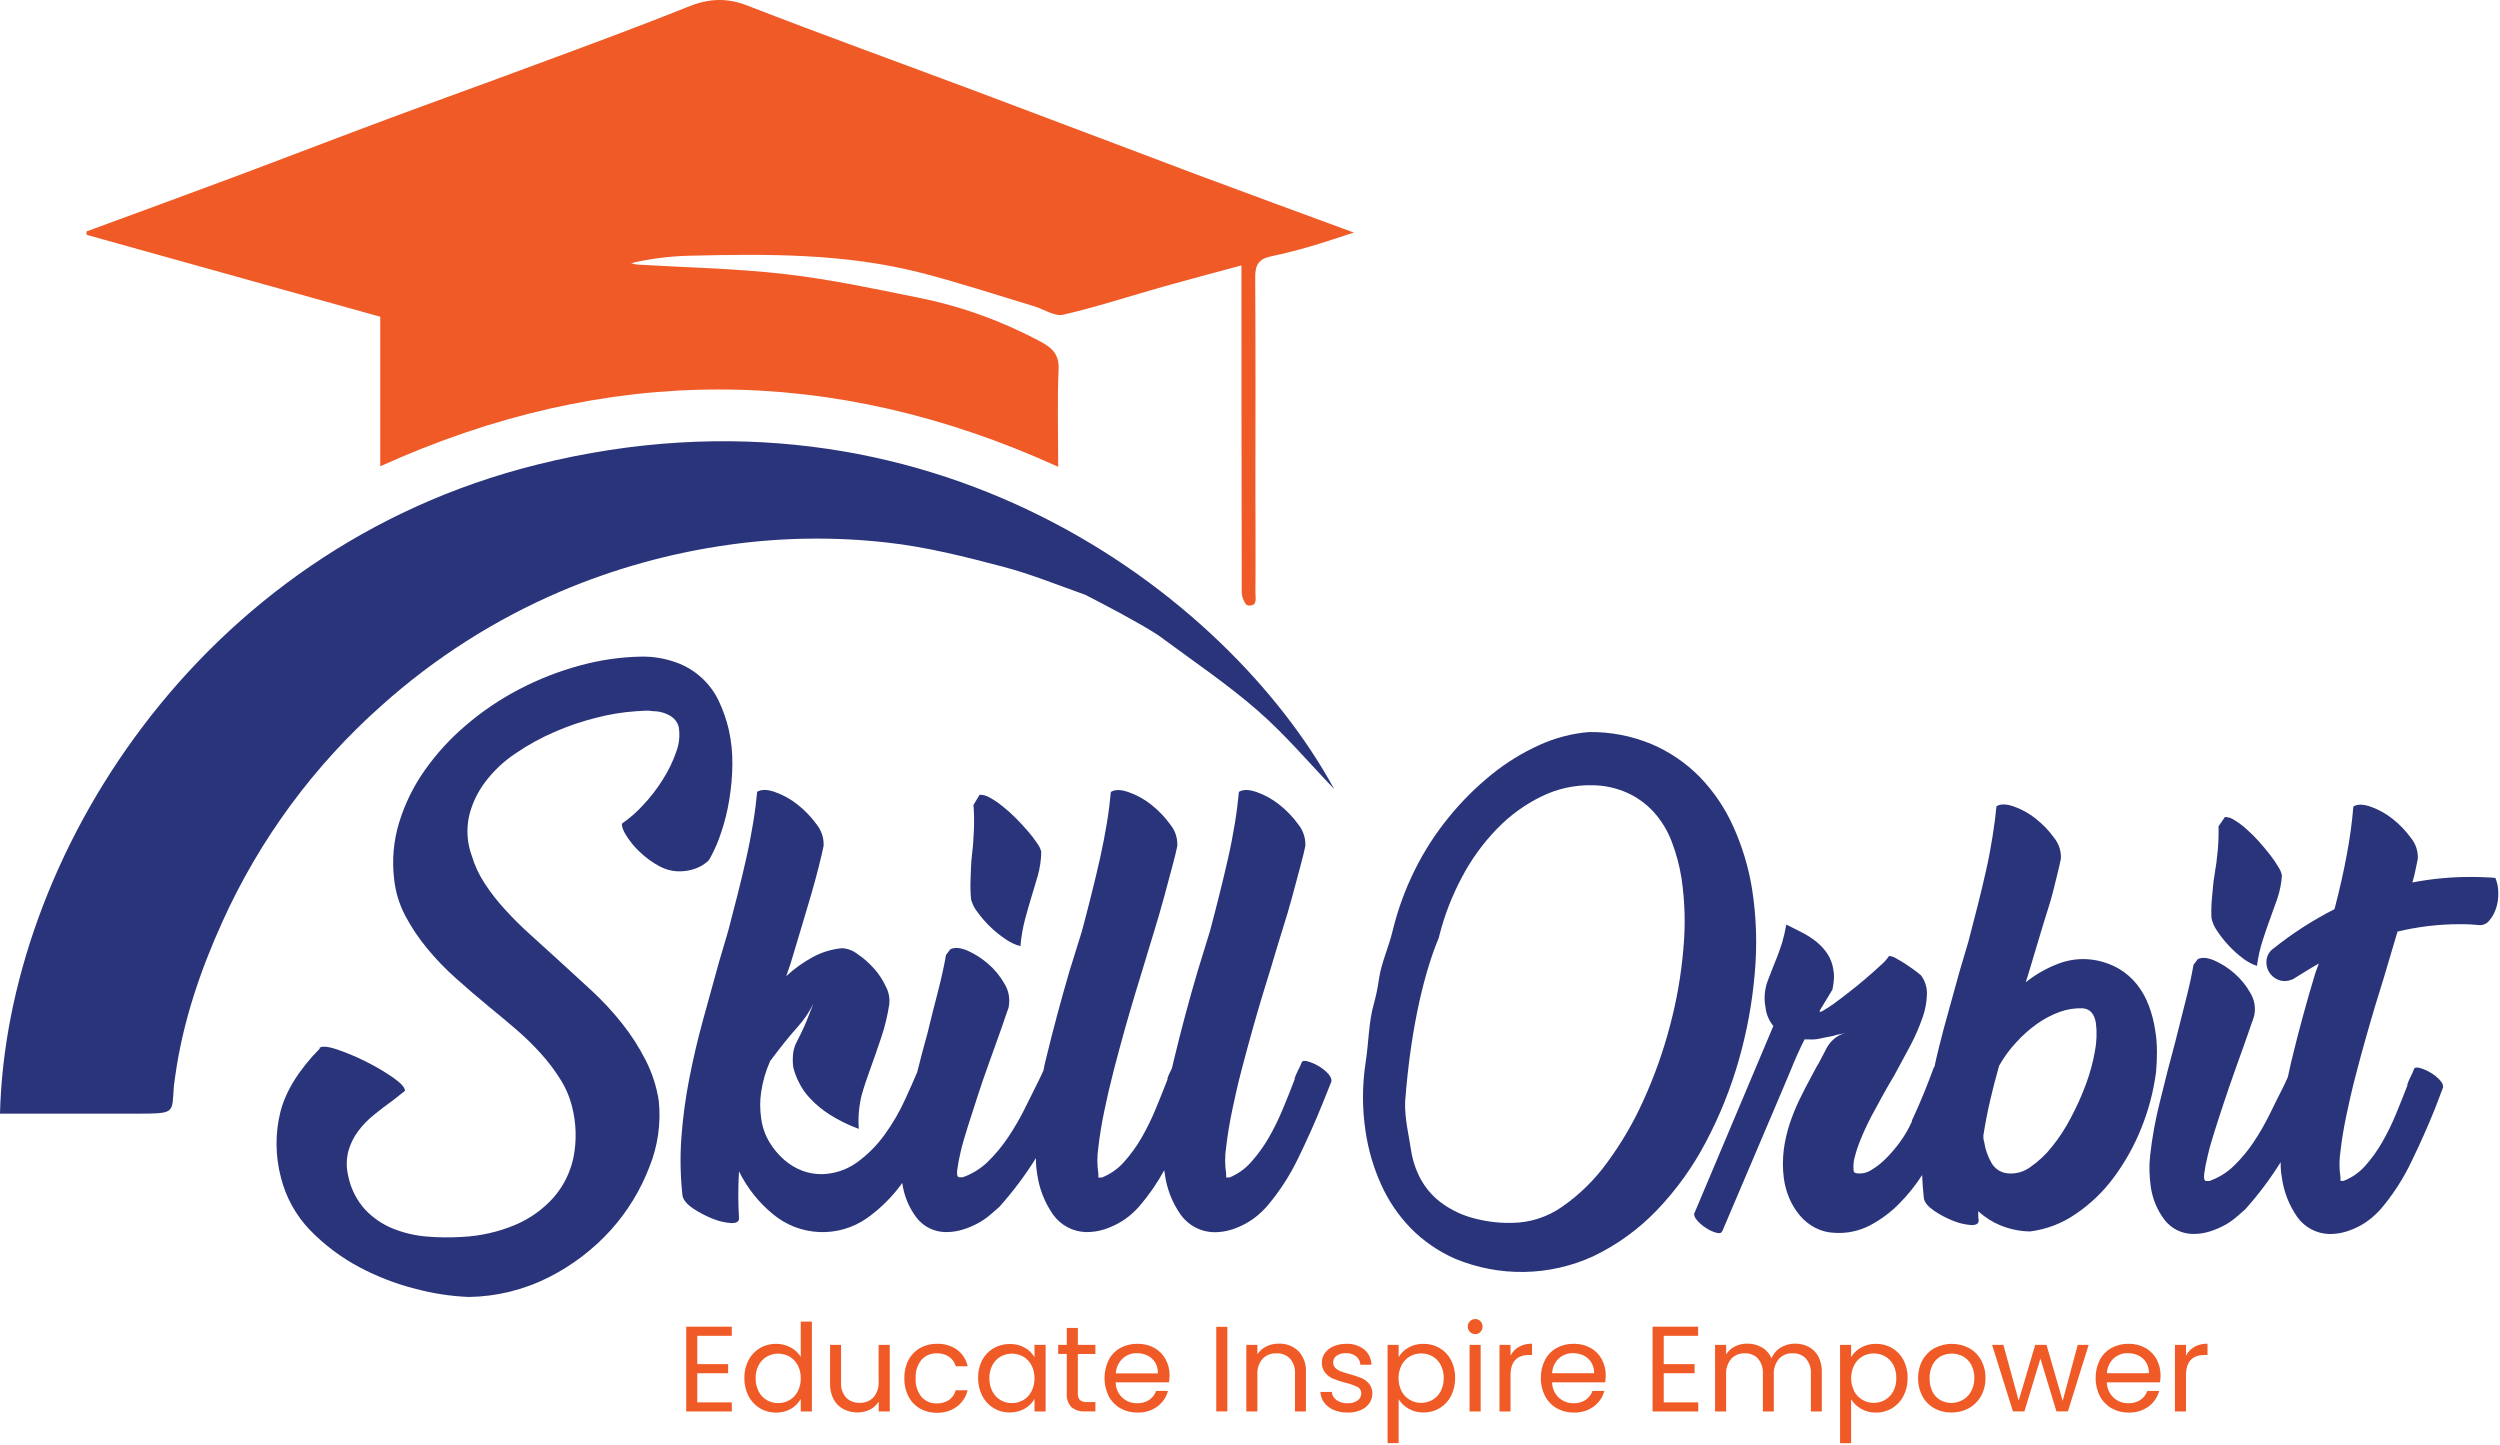
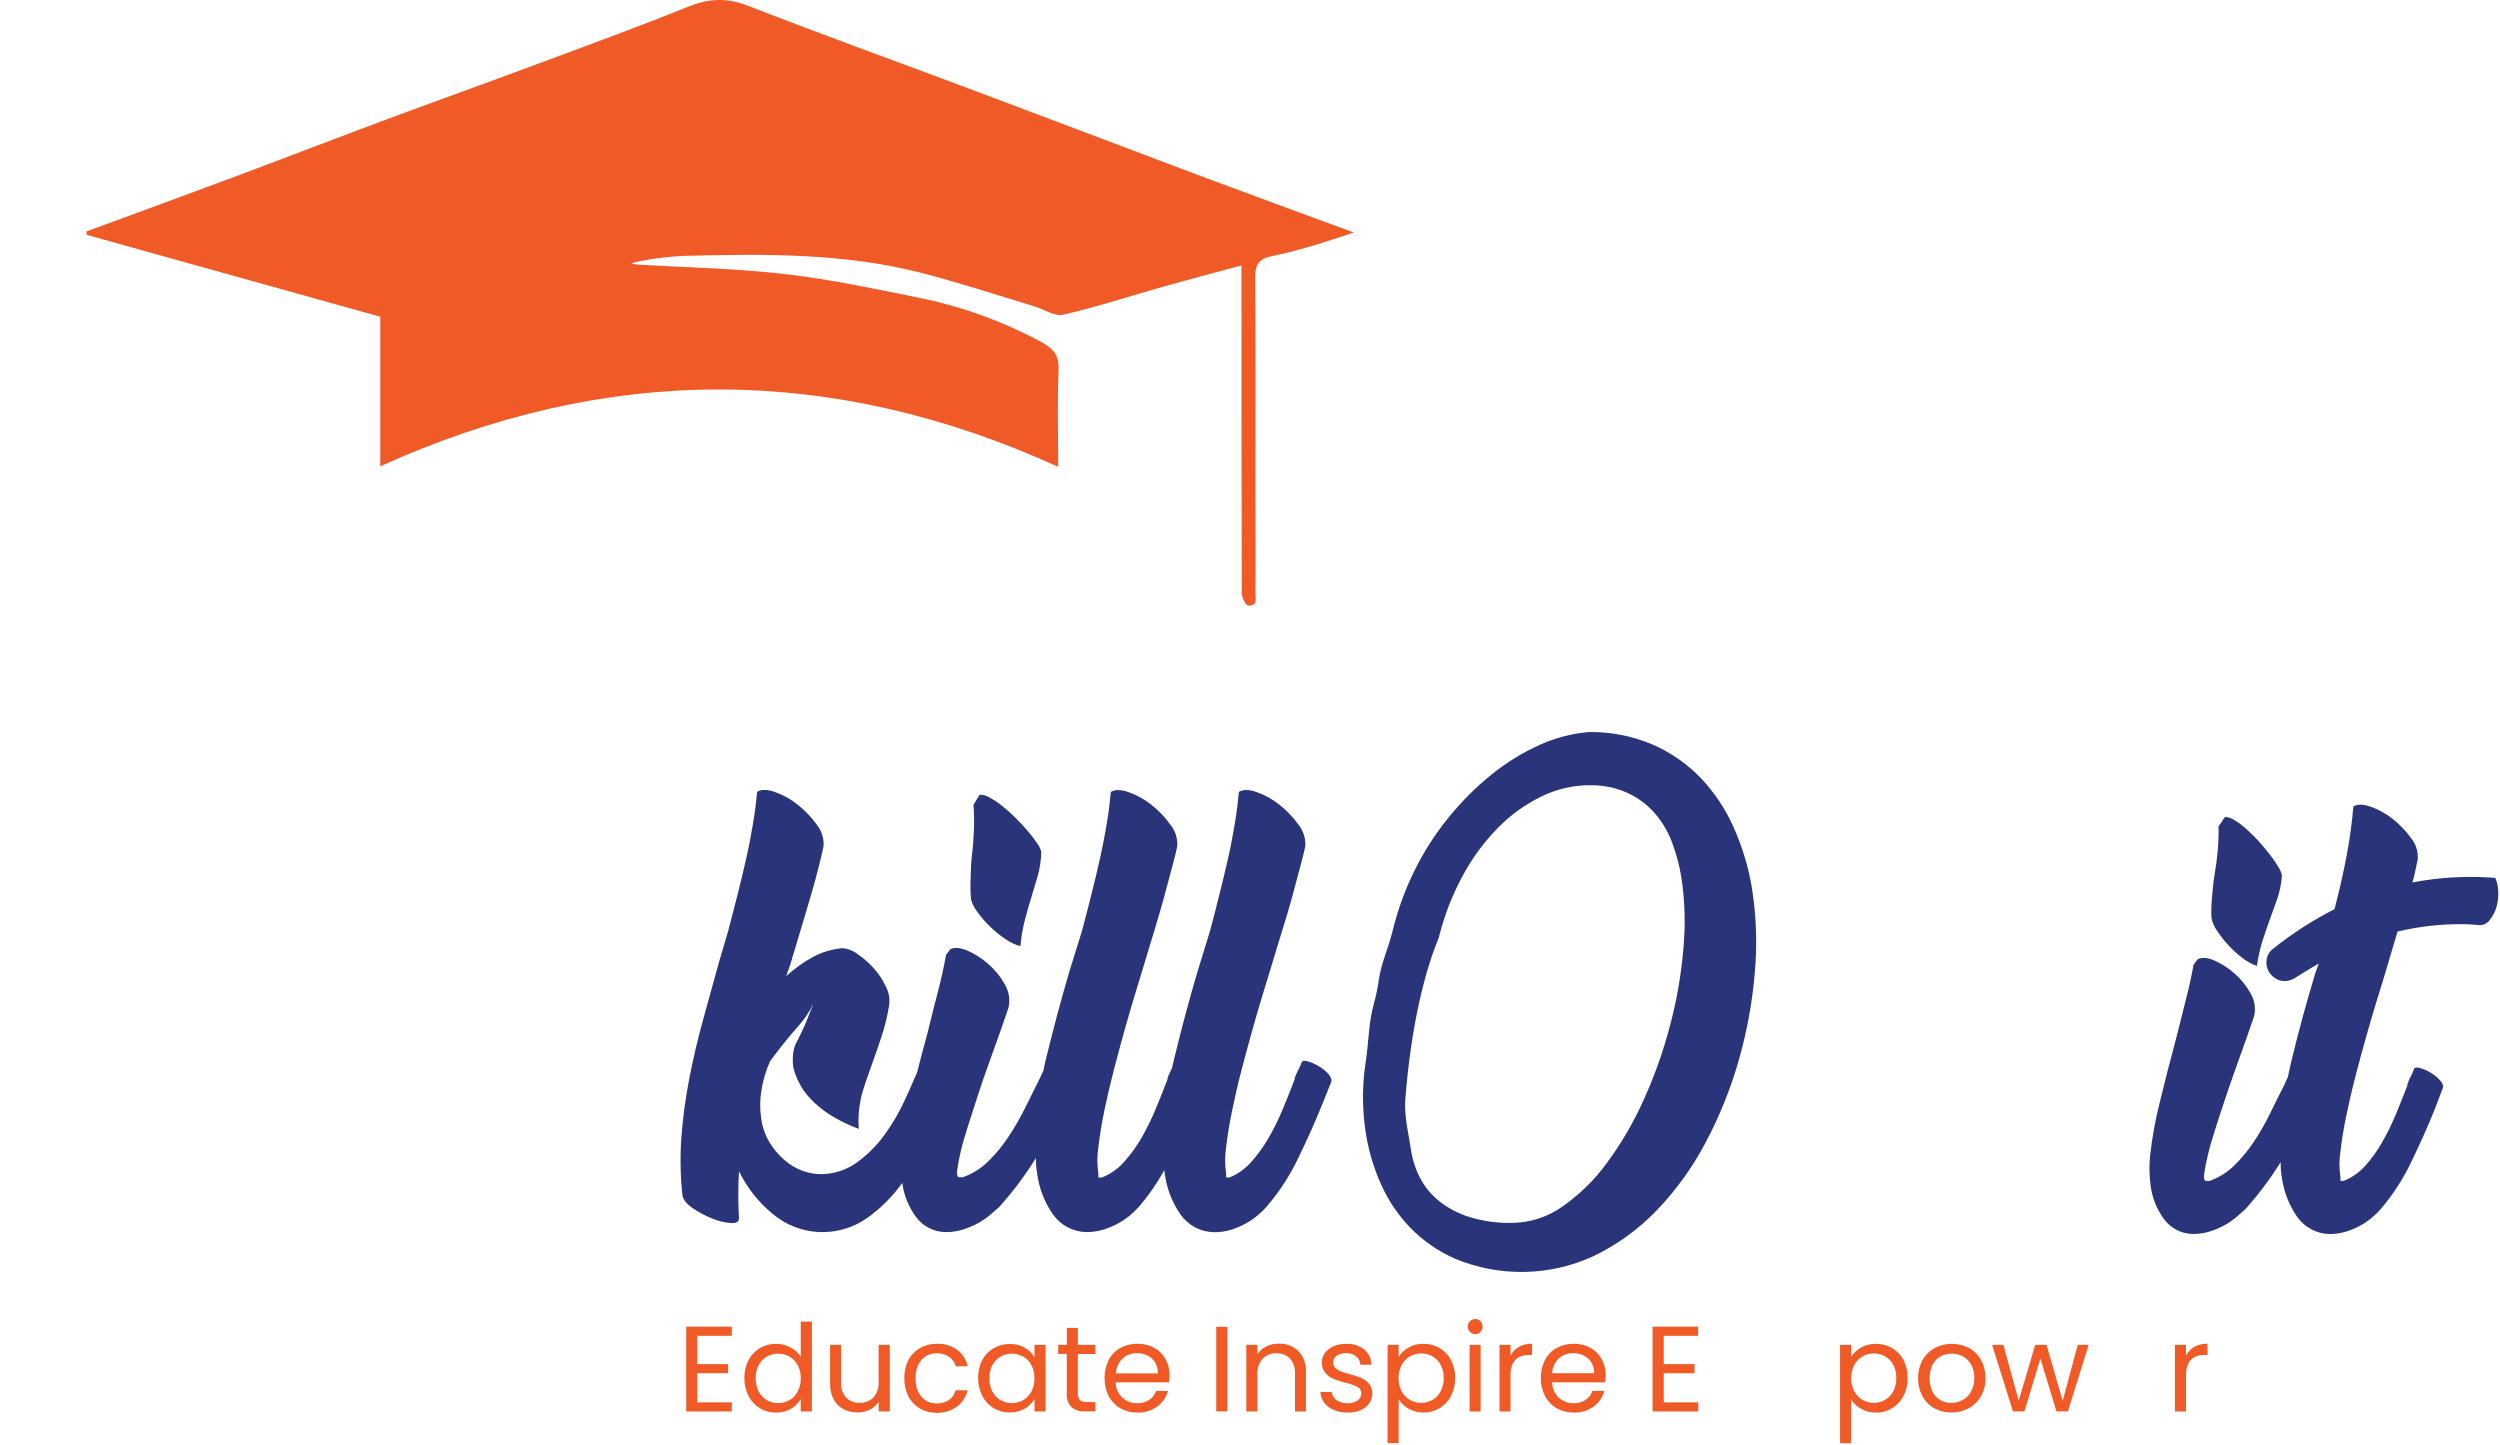
<svg xmlns="http://www.w3.org/2000/svg" width="739" height="427" viewBox="0 0 739 427" fill="none">
-   <path d="M215.43 215.697C214.747 212.781 213.759 209.945 212.48 207.237C209.996 201.966 205.533 197.887 200.06 195.887C196.81 194.689 193.373 194.079 189.91 194.087C183.629 194.179 177.385 195.073 171.33 196.747C165.146 198.432 159.161 200.779 153.48 203.747C147.867 206.663 142.606 210.213 137.8 214.327C133.155 218.252 129.032 222.755 125.53 227.727C122.209 232.445 119.658 237.66 117.97 243.177C116.326 248.595 115.829 254.296 116.51 259.917C116.924 263.738 118.064 267.444 119.87 270.837C121.702 274.266 123.88 277.5 126.37 280.487C128.965 283.625 131.8 286.558 134.85 289.257C137.963 292.043 141.173 294.8 144.48 297.527C147.22 299.777 149.93 302.017 152.6 304.317C155.165 306.524 157.59 308.888 159.86 311.397C161.988 313.744 163.906 316.273 165.59 318.957C167.177 321.45 168.355 324.181 169.08 327.047C170.366 332.017 170.509 337.213 169.5 342.247C168.564 346.63 166.519 350.7 163.56 354.067C160.445 357.529 156.603 360.261 152.31 362.067C147.303 364.171 141.965 365.379 136.54 365.637C133.058 365.851 129.566 365.811 126.09 365.517C122.674 365.238 119.32 364.446 116.14 363.167C113.035 361.913 110.238 360.002 107.94 357.567C105.416 354.774 103.689 351.355 102.94 347.667C102.359 345.275 102.359 342.779 102.94 340.387C103.522 338.221 104.51 336.185 105.85 334.387C107.233 332.539 108.85 330.879 110.66 329.447C112.49 327.967 114.36 326.537 116.25 325.187L119.71 322.447C119.71 321.447 118.56 320.207 116.17 318.507C113.547 316.706 110.797 315.098 107.94 313.697C105.127 312.279 102.212 311.072 99.22 310.087C96.52 309.227 94.84 309.177 94.27 309.927L94.73 309.747C88.443 316.12 84.5 322.413 82.9 328.627C81.32 334.989 81.362 341.645 83.02 347.987C84.475 353.892 87.47 359.307 91.7 363.677C95.927 368.021 100.802 371.684 106.15 374.537C111.439 377.354 117.05 379.52 122.86 380.987C128.012 382.365 133.301 383.17 138.63 383.387C146.854 383.251 154.941 381.251 162.28 377.537C169.196 374.033 175.41 369.287 180.61 363.537C185.508 358.075 189.362 351.76 191.98 344.907C194.464 338.74 195.411 332.061 194.74 325.447C194.092 321.204 192.761 317.094 190.8 313.277C188.86 309.473 186.542 305.875 183.88 302.537C181.112 299.043 178.076 295.77 174.8 292.747C171.467 289.667 168.133 286.61 164.8 283.577C162.13 281.127 159.48 278.717 156.8 276.317C154.195 273.986 151.712 271.523 149.36 268.937C147.123 266.521 145.093 263.922 143.29 261.167C141.631 258.653 140.348 255.911 139.48 253.027C138.085 249.249 137.8 245.151 138.66 241.217C139.545 237.519 141.201 234.05 143.52 231.037C145.991 227.781 148.993 224.965 152.4 222.707C156.003 220.243 159.834 218.13 163.84 216.397C167.836 214.65 171.97 213.239 176.2 212.177C180.044 211.166 183.975 210.52 187.94 210.247L190.5 210.087C191.372 210.028 192.249 210.075 193.11 210.227C195.003 210.234 196.854 210.779 198.45 211.797C199.503 212.511 200.271 213.573 200.62 214.797C201.046 217.283 200.801 219.837 199.91 222.197C198.915 225.098 197.571 227.868 195.91 230.447C194.218 233.174 192.251 235.72 190.04 238.047C188.194 240.074 186.124 241.885 183.87 243.447C183.72 244.207 184.12 245.387 185.13 246.997C186.248 248.777 187.592 250.404 189.13 251.837C190.844 253.488 192.775 254.898 194.87 256.027C196.984 257.193 199.392 257.718 201.8 257.537C203.169 257.449 204.518 257.156 205.8 256.667C207.148 256.147 208.384 255.373 209.44 254.387L209.86 253.737C211.225 251.268 212.347 248.672 213.21 245.987C214.271 242.846 215.064 239.621 215.58 236.347C216.157 232.876 216.462 229.365 216.49 225.847C216.529 222.434 216.174 219.028 215.43 215.697Z" fill="#29347B" />
  <path d="M393.53 319.777L391 326.077C388.86 331.41 386.453 336.813 383.78 342.287C381.311 347.464 378.174 352.295 374.45 356.657C373.67 357.533 372.832 358.355 371.94 359.117C370.848 360.048 369.67 360.871 368.42 361.577C367.042 362.353 365.587 362.986 364.08 363.467C362.397 363.992 360.643 364.255 358.88 364.247C356.941 364.215 355.036 363.728 353.32 362.825C351.604 361.921 350.124 360.627 349 359.047C346.487 355.46 344.878 351.319 344.31 346.977C344.24 346.637 344.19 346.287 344.15 345.927C342.053 349.752 339.563 353.348 336.72 356.657C335.943 357.535 335.104 358.357 334.21 359.117C333.12 360.034 331.945 360.844 330.7 361.537C329.317 362.311 327.86 362.944 326.35 363.427C324.667 363.952 322.913 364.215 321.15 364.207C319.211 364.175 317.306 363.688 315.59 362.785C313.874 361.881 312.394 360.587 311.27 359.007C308.769 355.414 307.161 351.276 306.58 346.937C306.386 345.853 306.269 344.757 306.23 343.657C306.23 343.197 306.23 342.737 306.23 342.317C303.041 347.432 299.417 352.263 295.4 356.757C294.66 357.427 293.77 358.187 292.73 359.077C291.631 360.017 290.438 360.841 289.17 361.537C287.754 362.308 286.267 362.941 284.73 363.427C283.113 363.94 281.427 364.203 279.73 364.207C278.026 364.223 276.341 363.843 274.809 363.097C273.276 362.351 271.938 361.258 270.9 359.907C268.645 356.915 267.201 353.391 266.71 349.677C263.839 353.692 260.321 357.203 256.3 360.067C252.173 362.959 247.208 364.41 242.173 364.195C237.138 363.98 232.315 362.11 228.45 358.877C224.252 355.43 220.842 351.123 218.45 346.247C218.17 350.872 218.17 355.511 218.45 360.137C218.45 361.137 217.65 361.627 215.99 361.537C214.115 361.381 212.276 360.932 210.54 360.207C208.546 359.409 206.643 358.404 204.86 357.207C203.07 355.987 202.06 354.767 201.76 353.547C201.118 347.823 201.001 342.052 201.41 336.307C201.837 330.462 202.615 324.648 203.74 318.897C204.86 313.11 206.217 307.317 207.81 301.517C209.403 295.717 210.99 289.97 212.57 284.277L215.23 275.277C216.17 271.737 217.09 268.107 218.04 264.397C218.99 260.687 219.83 257.087 220.63 253.547C221.43 250.007 222.08 246.547 222.63 243.227C223.18 239.907 223.55 236.857 223.82 234.057C225.04 233.297 226.82 233.317 229.09 234.127C231.503 234.982 233.757 236.232 235.76 237.827C237.887 239.51 239.774 241.474 241.37 243.667C242.823 245.463 243.566 247.729 243.46 250.037C243.18 251.437 242.7 253.457 242.06 256.037C241.42 258.617 240.61 261.577 239.67 264.817C238.73 268.057 237.73 271.397 236.67 274.907C235.61 278.417 234.6 281.767 233.67 284.907L232.41 288.557C234.762 286.369 237.379 284.484 240.2 282.947C242.906 281.466 245.888 280.561 248.96 280.287C250.617 280.405 252.201 281.014 253.51 282.037C255.299 283.251 256.929 284.686 258.36 286.307C259.822 287.937 261.026 289.782 261.93 291.777C262.757 293.377 263.078 295.19 262.85 296.977C262.351 300.234 261.575 303.442 260.53 306.567C259.44 309.807 258.41 312.817 257.38 315.627C256.35 318.437 255.47 321.027 254.71 323.697C253.897 326.964 253.61 330.339 253.86 333.697C250.817 332.588 247.904 331.153 245.17 329.417C243.061 328.07 241.129 326.464 239.42 324.637C238.079 323.233 236.969 321.627 236.13 319.877C235.419 318.499 234.872 317.042 234.5 315.537C234.319 314.234 234.296 312.915 234.43 311.607C234.522 310.694 234.73 309.797 235.05 308.937C236.45 306.227 237.58 303.857 238.43 301.787C239.28 299.717 239.93 298.037 240.43 296.727C239.201 299.195 237.644 301.486 235.8 303.537C234.3 305.217 232.88 306.887 231.59 308.537C230.3 310.187 228.97 311.867 227.66 313.637C226.353 316.566 225.454 319.662 224.99 322.837C224.619 325.366 224.619 327.937 224.99 330.467C225.3 333.002 226.138 335.445 227.45 337.637C228.626 339.582 230.093 341.336 231.8 342.837C233.395 344.235 235.227 345.336 237.21 346.087C238.984 346.742 240.859 347.08 242.75 347.087C246.516 347.04 250.179 345.847 253.25 343.667C256.407 341.385 259.178 338.613 261.46 335.457C263.871 332.144 265.936 328.592 267.62 324.857C268.91 322.047 270.08 319.387 271.16 316.857C271.16 316.857 271.16 316.807 271.16 316.787C272.1 313.017 273.09 309.217 274.16 305.447C275.16 301.247 276.21 297.147 277.24 293.177C278.27 289.207 279.06 285.587 279.64 282.297L280.9 280.617C282.12 279.977 283.77 280.087 285.9 280.967C288.147 281.956 290.231 283.281 292.08 284.897C294.053 286.593 295.712 288.624 296.98 290.897C298.185 292.897 298.609 295.273 298.17 297.567C298.26 297.387 298.22 297.567 298.04 298.117C297.86 298.667 297.6 299.427 297.25 300.377L296.15 303.587C295.71 304.807 295.32 305.937 294.95 306.967C294.1 309.407 293.14 312.077 292.08 314.967C291.02 317.857 289.97 320.967 289 323.967C288.03 326.967 287.05 329.967 286.13 332.867C285.21 335.767 284.45 338.337 283.94 340.587C283.508 342.37 283.174 344.176 282.94 345.997C282.8 347.347 283.01 347.997 283.59 347.997H284.59C287.35 347.031 289.867 345.478 291.97 343.447C294.218 341.257 296.229 338.837 297.97 336.227C299.825 333.467 301.495 330.587 302.97 327.607C304.47 324.547 305.97 321.607 307.34 318.817L308.42 316.497C308.63 315.377 308.88 314.247 309.16 313.147C311.3 304.313 313.633 295.597 316.16 286.997L319.8 275.317C320.74 271.777 321.69 268.147 322.61 264.437C323.53 260.727 324.42 257.127 325.2 253.587C325.98 250.047 326.65 246.587 327.2 243.267C327.75 239.947 328.1 236.897 328.37 234.097C329.59 233.337 331.37 233.357 333.64 234.167C336.055 235.017 338.31 236.268 340.31 237.867C342.441 239.544 344.329 241.51 345.92 243.707C347.385 245.496 348.131 247.767 348.01 250.077C347.73 251.477 347.25 253.497 346.54 256.077C345.83 258.657 345.04 261.637 344.17 264.927C343.3 268.217 342.28 271.577 341.23 275.087C340.18 278.597 339.13 281.897 338.23 284.977L337.68 286.797C337.13 288.587 336.37 290.997 335.45 294.107C334.53 297.217 333.5 300.607 332.45 304.407C331.4 308.207 330.32 312.147 329.24 316.317C328.16 320.487 327.24 324.497 326.43 328.387C325.62 332.277 325.05 335.837 324.68 339.117C324.284 341.715 324.284 344.358 324.68 346.957V348.087H325.68C328.183 347.103 330.42 345.544 332.21 343.537C334.185 341.339 335.928 338.943 337.41 336.387C338.995 333.628 340.398 330.768 341.61 327.827C342.877 324.78 344.067 321.807 345.18 318.907H345.04C345.328 318.06 345.682 317.237 346.1 316.447C346.21 316.217 346.35 315.967 346.44 315.737C346.62 314.907 346.81 314.057 347.02 313.237C349.147 304.403 351.48 295.687 354.02 287.087L357.65 275.297C358.59 271.757 359.54 268.127 360.46 264.417C361.38 260.707 362.25 257.107 363.05 253.567C363.85 250.027 364.5 246.567 365.05 243.247C365.6 239.927 365.95 236.877 366.22 234.077C367.44 233.317 369.22 233.337 371.49 234.147C373.904 235 376.158 236.251 378.16 237.847C380.289 239.527 382.177 241.492 383.77 243.687C385.223 245.483 385.966 247.749 385.86 250.057C385.58 251.457 385.1 253.477 384.39 256.057C383.68 258.637 382.89 261.617 382.02 264.907C381.15 268.197 380.13 271.557 379.02 275.067C377.91 278.577 376.95 281.877 376.02 284.957L375.47 286.777C374.92 288.567 374.16 290.977 373.22 294.087C372.28 297.197 371.28 300.587 370.22 304.387C369.16 308.187 368.09 312.127 367 316.297C365.91 320.467 365 324.477 364.2 328.367C363.4 332.257 362.82 335.817 362.45 339.097C362.054 341.695 362.054 344.338 362.45 346.937V348.067H363.45C365.886 347.064 368.059 345.514 369.8 343.537C371.775 341.341 373.514 338.945 374.99 336.387C376.578 333.628 377.984 330.768 379.2 327.827C380.47 324.827 381.64 321.827 382.76 318.907H382.63C382.919 318.062 383.27 317.239 383.68 316.447C384.075 315.7 384.429 314.932 384.74 314.147C384.93 313.577 385.52 313.437 386.56 313.737C387.69 314.059 388.773 314.53 389.78 315.137C390.851 315.749 391.819 316.525 392.65 317.437C393.42 318.357 393.71 319.117 393.53 319.777Z" fill="#29347B" />
  <path d="M306.61 249.317C305.801 248.087 304.909 246.914 303.94 245.807C302.86 244.537 301.64 243.227 300.31 241.877C299.029 240.581 297.67 239.365 296.24 238.237C295.062 237.273 293.792 236.425 292.45 235.707C291.581 235.184 290.584 234.914 289.57 234.927L287.76 237.927C287.945 240.359 287.988 242.8 287.89 245.237C287.8 247.737 287.62 250.237 287.32 252.657C287.02 255.077 287 257.417 286.91 259.657C286.809 261.714 286.852 263.776 287.04 265.827C287.402 267.211 288.053 268.503 288.95 269.617C290.073 271.177 291.335 272.633 292.72 273.967C294.143 275.345 295.69 276.59 297.34 277.687C298.646 278.598 300.101 279.275 301.64 279.687C301.857 277.039 302.305 274.416 302.98 271.847C303.57 269.597 304.19 267.417 304.86 265.247C305.53 263.077 306.15 260.997 306.75 258.927C307.407 256.599 307.76 254.195 307.8 251.777C307.566 250.888 307.162 250.052 306.61 249.317Z" fill="#29347B" />
  <path d="M517.9 262.707C516.871 256.381 515.015 250.218 512.38 244.377C509.951 238.933 506.59 233.955 502.45 229.667C498.361 225.512 493.496 222.203 488.13 219.927C482.287 217.51 476.013 216.309 469.69 216.397C464.648 216.815 459.715 218.101 455.11 220.197C450.064 222.471 445.329 225.382 441.02 228.857C436.372 232.603 432.129 236.826 428.36 241.457C424.385 246.299 420.976 251.58 418.2 257.197C415.352 262.933 413.155 268.971 411.65 275.197C410.44 280.197 408.4 284.397 407.65 289.197C407.312 291.728 406.8 294.234 406.12 296.697C404.58 301.987 404.59 308.187 403.7 313.917C402.63 320.799 402.63 327.805 403.7 334.687C404.5 339.981 406.017 345.142 408.21 350.027C410.336 354.812 413.284 359.188 416.92 362.957C420.698 366.822 425.187 369.922 430.14 372.087C436.612 374.776 443.569 376.103 450.577 375.985C457.585 375.866 464.493 374.304 470.87 371.397C477.958 368.019 484.373 363.381 489.8 357.707C495.552 351.698 500.426 344.908 504.28 337.537C508.365 329.817 511.626 321.689 514.01 313.287C516.413 304.877 517.99 296.253 518.72 287.537C519.461 279.257 519.185 270.919 517.9 262.707ZM497.6 280.537C496.951 288.191 495.63 295.774 493.65 303.197C491.69 310.689 489.097 318.002 485.9 325.057C482.969 331.628 479.338 337.864 475.07 343.657C471.426 348.703 466.957 353.098 461.85 356.657C457.485 359.749 452.279 361.434 446.93 361.487C442.713 361.574 438.509 361 434.47 359.787C431.275 358.806 428.281 357.262 425.63 355.227C423.267 353.377 421.313 351.058 419.89 348.417C418.489 345.774 417.546 342.914 417.1 339.957C416.45 335.447 415.23 330.957 415.35 325.757C417.08 302.557 421.47 286.327 425.29 277.257L425.54 276.257C427.074 270.31 429.317 264.569 432.22 259.157C434.963 253.974 438.428 249.206 442.51 244.997C446.281 241.075 450.712 237.846 455.6 235.457C460.277 233.156 465.438 232.01 470.65 232.117C474.235 232.134 477.778 232.901 481.05 234.367C484.022 235.725 486.689 237.671 488.89 240.087C491.152 242.623 492.931 245.551 494.14 248.727C495.493 252.247 496.472 255.901 497.06 259.627C498.078 266.55 498.259 273.57 497.6 280.537Z" fill="#29347B" />
-   <path d="M637.09 304.647C636.73 302.161 636.107 299.72 635.23 297.367C634.397 295.081 633.209 292.942 631.71 291.027C630.185 289.108 628.312 287.493 626.19 286.267C623.787 284.921 621.15 284.042 618.42 283.677C615.013 283.233 611.55 283.656 608.35 284.907C604.907 286.218 601.688 288.056 598.81 290.357L599.62 287.767C600.53 284.687 601.52 281.427 602.54 278.027C603.56 274.627 604.54 271.357 605.54 268.227C606.54 265.097 607.22 262.227 607.84 259.697C608.46 257.167 608.94 255.207 609.2 253.847C609.315 251.608 608.603 249.405 607.2 247.657C605.655 245.523 603.821 243.615 601.75 241.987C599.808 240.438 597.622 239.224 595.28 238.397C593.04 237.617 591.35 237.587 590.16 238.327C589.9 241.047 589.52 244.017 589 247.237C588.48 250.457 587.89 253.797 587.1 257.237C586.31 260.677 585.5 264.237 584.58 267.777C583.66 271.317 582.77 274.897 581.86 278.337L579.27 287.067C577.73 292.607 576.187 298.19 574.64 303.817C573.64 307.657 572.64 311.467 571.83 315.317C571.753 315.366 571.691 315.435 571.65 315.517C570.92 317.517 569.98 319.937 568.86 322.747C567.74 325.557 566.47 328.417 565.11 331.327H565.24C564.266 333.541 563.056 335.643 561.63 337.597C560.337 339.376 558.902 341.048 557.34 342.597C556.072 343.858 554.655 344.96 553.12 345.877C552.068 346.568 550.828 346.917 549.57 346.877C548.5 346.877 547.94 346.617 547.94 346.077C547.779 344.705 547.892 343.315 548.27 341.987C548.709 340.284 549.264 338.614 549.93 336.987C550.6 335.307 551.35 333.657 552.16 331.987C552.97 330.317 553.74 328.877 554.48 327.607C555.4 325.887 556.29 324.217 557.21 322.607C558.13 320.997 559.06 319.317 560.06 317.687C561.693 314.693 563.267 311.77 564.78 308.917C566.156 306.306 567.333 303.595 568.3 300.807C569.113 298.56 569.552 296.195 569.6 293.807C569.646 291.82 569.023 289.876 567.83 288.287C567.66 288.117 567.16 287.737 566.41 287.157C565.66 286.577 564.73 285.927 563.68 285.227C562.63 284.527 561.68 283.937 560.68 283.397C560.003 282.946 559.228 282.664 558.42 282.577C557.732 283.592 556.908 284.507 555.97 285.297C554.69 286.487 553.27 287.757 551.68 289.117C550.09 290.477 548.44 291.837 546.68 293.207C544.92 294.577 543.4 295.747 541.99 296.757C540.939 297.511 539.851 298.212 538.73 298.857C537.95 299.257 537.73 299.187 537.97 298.647L541.66 292.537C541.898 291.433 542.055 290.313 542.13 289.187C542.175 288.295 542.104 287.401 541.92 286.527C541.675 284.877 541.075 283.301 540.16 281.907C539.235 280.536 538.105 279.315 536.81 278.287C535.476 277.236 534.039 276.325 532.52 275.567C530.98 274.807 529.52 274.047 528.03 273.307C527.724 275.106 527.314 276.886 526.8 278.637C526.33 280.087 525.88 281.397 525.43 282.587C524.25 285.487 523.25 288.037 522.43 290.217C521.594 292.618 521.401 295.197 521.87 297.697C522.084 299.747 522.894 301.691 524.2 303.287L500.9 358.537V358.407C500.63 359.027 500.85 359.787 501.59 360.657C502.356 361.552 503.253 362.327 504.25 362.957C505.184 363.599 506.218 364.082 507.31 364.387C508.31 364.677 508.78 364.517 509.07 363.987L509.17 363.807C510.26 361.177 528.17 319.257 529.35 316.317C530.53 313.377 531.87 310.317 533.43 307.247H534.66C535.951 307.332 537.247 307.211 538.5 306.887C539.57 306.617 540.91 306.447 542.01 306.177C542.628 305.958 543.263 305.794 543.91 305.687C544.64 305.547 544.44 305.617 545.6 305.347C544.194 305.652 542.902 306.345 541.87 307.347C541.016 308.115 540.32 309.042 539.82 310.077L537.39 314.717V314.587L535.33 318.407C534.06 320.747 532.88 323.067 531.78 325.347C530.707 327.603 529.775 329.924 528.99 332.297C528.204 334.735 527.635 337.238 527.29 339.777C526.939 342.579 526.939 345.414 527.29 348.217C527.561 350.281 528.11 352.299 528.92 354.217C529.716 356.067 530.777 357.792 532.07 359.337C533.318 360.815 534.844 362.034 536.56 362.927C538.371 363.864 540.371 364.377 542.41 364.427C545.973 364.645 549.529 363.895 552.7 362.257C555.895 360.576 558.812 358.414 561.35 355.847C563.925 353.267 566.215 350.417 568.18 347.347C568.27 349.687 568.45 352.037 568.71 354.347C568.98 355.527 569.99 356.707 571.71 357.897C573.436 359.065 575.284 360.044 577.22 360.817C578.914 361.527 580.709 361.965 582.54 362.117C584.12 362.207 584.9 361.737 584.9 360.757C584.813 360.305 584.77 359.846 584.77 359.387V358.027C586.703 359.818 588.942 361.247 591.38 362.247C594.134 363.362 597.069 363.961 600.04 364.017C604.877 363.422 609.499 361.666 613.51 358.897C617.863 355.969 621.682 352.316 624.8 348.097C628.143 343.597 630.89 338.682 632.97 333.477C635.116 328.159 636.581 322.592 637.33 316.907C637.503 315.093 637.59 313.12 637.59 310.987C637.603 308.863 637.436 306.742 637.09 304.647ZM619.25 310.787C618.659 314.107 617.769 317.367 616.59 320.527C615.335 323.913 613.852 327.211 612.15 330.397C610.566 333.468 608.673 336.37 606.5 339.057C604.696 341.33 602.566 343.324 600.18 344.977C598.375 346.327 596.151 346.997 593.9 346.867C592.847 346.848 591.817 346.557 590.909 346.023C590.001 345.488 589.247 344.728 588.72 343.817C587.629 341.949 586.896 339.893 586.56 337.757C586.47 337.407 586.4 337.067 586.33 336.757C586.284 336.425 586.264 336.091 586.27 335.757C586.82 332.237 587.47 328.757 588.27 325.357C589.07 321.957 589.93 318.527 590.93 315.057C592.317 312.575 593.995 310.269 595.93 308.187C597.788 306.128 599.863 304.278 602.12 302.667C604.194 301.182 606.462 299.987 608.86 299.117C610.976 298.346 613.219 297.983 615.47 298.047C617.72 298.137 619.09 299.587 619.55 302.397C619.894 305.192 619.792 308.023 619.25 310.787Z" fill="#29347B" />
  <path d="M673.5 256.317C672.775 255.082 671.97 253.897 671.09 252.767C670.09 251.487 668.99 250.157 667.77 248.767C666.589 247.449 665.331 246.203 664 245.037C662.906 244.043 661.717 243.159 660.45 242.397C659.641 241.841 658.691 241.526 657.71 241.487L655.8 244.257C655.856 246.623 655.779 248.99 655.57 251.347C655.35 253.777 655.05 256.177 654.63 258.527C654.21 260.877 654.08 263.127 653.87 265.307C653.673 267.3 653.616 269.305 653.7 271.307C653.973 272.667 654.528 273.955 655.33 275.087C656.353 276.652 657.511 278.124 658.79 279.487C660.095 280.903 661.532 282.192 663.08 283.337C664.301 284.293 665.678 285.031 667.15 285.517C667.494 282.959 668.06 280.437 668.84 277.977C669.54 275.827 670.25 273.737 671.01 271.677C671.77 269.617 672.47 267.617 673.16 265.677C673.915 263.453 674.379 261.14 674.54 258.797C674.363 257.909 674.009 257.066 673.5 256.317Z" fill="#29347B" />
  <path d="M738.49 263.847C738.543 265.374 738.337 266.899 737.88 268.357C737.48 269.67 736.828 270.893 735.96 271.957C735.636 272.415 735.21 272.791 734.715 273.055C734.22 273.318 733.671 273.463 733.11 273.477C732.11 273.387 731.11 273.297 730.11 273.247C729.11 273.197 728.11 273.187 727.11 273.187C724.012 273.19 720.917 273.374 717.84 273.737C714.768 274.108 711.72 274.653 708.71 275.367L705.03 287.767L704.5 289.537C703.97 291.277 703.23 293.627 702.31 296.637C701.39 299.647 700.44 302.957 699.39 306.637C698.34 310.317 697.31 314.157 696.26 318.197C695.21 322.237 694.32 326.197 693.54 329.927C692.76 333.657 692.2 337.157 691.84 340.347C691.454 342.872 691.454 345.442 691.84 347.967V349.057H692.8C695.232 348.103 697.404 346.589 699.14 344.637C701.044 342.504 702.72 340.178 704.14 337.697C705.679 335.018 707.041 332.242 708.22 329.387C709.447 326.414 710.6 323.527 711.68 320.727H711.55C711.823 319.906 712.157 319.107 712.55 318.337C712.933 317.614 713.267 316.865 713.55 316.097C713.73 315.547 714.31 315.407 715.32 315.697C716.417 316.005 717.467 316.463 718.44 317.057C719.487 317.649 720.433 318.405 721.24 319.297C722.02 320.167 722.31 320.907 722.13 321.547L719.8 327.667C717.73 332.847 715.38 338.097 712.8 343.407C710.404 348.449 707.358 353.155 703.74 357.407C702.981 358.257 702.166 359.056 701.3 359.797C700.241 360.699 699.099 361.499 697.89 362.187C696.545 362.937 695.128 363.55 693.66 364.017C692.042 364.526 690.356 364.782 688.66 364.777C686.776 364.748 684.925 364.276 683.257 363.399C681.589 362.521 680.151 361.263 679.06 359.727C676.634 356.236 675.071 352.219 674.5 348.007C674.313 346.953 674.203 345.887 674.17 344.817C674.17 344.367 674.17 343.917 674.17 343.517C671.082 348.484 667.561 353.168 663.65 357.517C662.92 358.167 662.07 358.907 661.06 359.777C659.992 360.69 658.832 361.491 657.6 362.167C656.226 362.916 654.783 363.529 653.29 363.997C651.709 364.502 650.06 364.759 648.4 364.757C646.745 364.772 645.11 364.402 643.623 363.676C642.135 362.951 640.837 361.89 639.83 360.577C637.622 357.655 636.212 354.209 635.74 350.577C635.542 349.088 635.422 347.589 635.38 346.087C635.342 344.537 635.413 342.987 635.59 341.447C636.19 336.124 637.152 330.849 638.47 325.657C639.92 319.657 641.47 313.657 643.09 307.657C644.09 303.577 645.09 299.604 646.09 295.737C647.09 291.877 647.85 288.367 648.41 285.177L649.64 283.547C650.82 282.92 652.427 283.03 654.46 283.877C656.644 284.836 658.667 286.124 660.46 287.697C662.378 289.352 663.989 291.333 665.22 293.547C666.396 295.489 666.81 297.798 666.38 300.027C666.47 299.847 666.38 300.027 666.24 300.557C666.1 301.087 665.82 301.837 665.49 302.747C665.16 303.657 664.82 304.747 664.41 305.877C664 307.007 663.61 308.157 663.25 309.157C662.43 311.527 661.49 314.157 660.46 316.977C659.43 319.797 658.46 322.757 657.46 325.707C656.46 328.657 655.56 331.527 654.65 334.347C653.74 337.167 653.04 339.657 652.55 341.847C652.116 343.576 651.782 345.329 651.55 347.097C651.41 348.417 651.61 349.097 652.17 349.097H653.11C655.789 348.154 658.234 346.646 660.28 344.677C662.472 342.557 664.433 340.211 666.13 337.677C667.918 334.996 669.529 332.2 670.95 329.307C672.4 326.307 673.83 323.497 675.19 320.777L676.29 318.387C676.58 316.957 676.89 315.527 677.23 314.097C679.41 305.03 681.813 296.18 684.44 287.547L685.44 284.827C684.17 285.537 682.89 286.297 681.62 287.077C680.35 287.857 679.07 288.637 677.8 289.447L677.4 289.577C676.754 289.855 676.058 289.999 675.355 289.999C674.652 289.999 673.956 289.855 673.31 289.577C672.199 289.091 671.271 288.265 670.66 287.217C670.065 286.157 669.83 284.932 669.99 283.727C670.082 283.047 670.315 282.394 670.675 281.81C671.035 281.226 671.514 280.724 672.08 280.337C677.67 275.871 683.701 271.987 690.08 268.747C691.62 262.847 692.847 257.397 693.76 252.397C694.629 247.765 695.263 243.093 695.66 238.397C696.85 237.657 698.57 237.687 700.78 238.467C703.122 239.295 705.308 240.508 707.25 242.057C709.321 243.685 711.155 245.594 712.7 247.727C714.115 249.469 714.828 251.676 714.7 253.917C714.52 254.657 714.32 255.587 714.1 256.777C713.842 258.154 713.508 259.516 713.1 260.857C718.803 259.754 724.601 259.208 730.41 259.227C731.32 259.227 732.53 259.227 734.03 259.297C735.53 259.367 736.73 259.407 737.62 259.497C738.204 260.872 738.5 262.353 738.49 263.847Z" fill="#29347B" />
  <path d="M206.12 394.867V403.237H215.24V405.927H206.12V414.537H216.32V417.227H202.85V392.167H216.32V394.867H206.12Z" fill="#F05A26" />
  <path d="M221.27 402.027C222.043 400.56 223.205 399.335 224.63 398.487C226.088 397.646 227.747 397.214 229.43 397.237C230.92 397.225 232.388 397.59 233.7 398.297C234.935 398.932 235.972 399.894 236.7 401.077V390.667H240V417.237H236.7V413.537C236.019 414.745 235.024 415.747 233.82 416.437C232.467 417.211 230.928 417.601 229.37 417.567C227.693 417.585 226.045 417.135 224.61 416.267C223.178 415.392 222.015 414.14 221.25 412.647C220.417 410.999 219.999 409.173 220.03 407.327C219.997 405.485 220.424 403.663 221.27 402.027ZM235.8 403.537C235.246 402.483 234.408 401.607 233.38 401.007C232.356 400.436 231.203 400.136 230.03 400.136C228.857 400.136 227.704 400.436 226.68 401.007C225.654 401.597 224.818 402.467 224.27 403.517C223.648 404.713 223.338 406.048 223.37 407.397C223.336 408.761 223.646 410.113 224.27 411.327C224.814 412.389 225.65 413.274 226.68 413.877C227.693 414.468 228.847 414.772 230.02 414.757C231.199 414.769 232.359 414.465 233.38 413.877C234.413 413.274 235.253 412.39 235.8 411.327C236.421 410.126 236.731 408.788 236.7 407.437C236.735 406.082 236.426 404.739 235.8 403.537Z" fill="#F05A26" />
  <path d="M263.01 397.537V417.237H259.74V414.327C259.113 415.343 258.212 416.161 257.14 416.687C255.997 417.253 254.736 417.541 253.46 417.527C252.019 417.537 250.597 417.194 249.32 416.527C248.092 415.884 247.085 414.888 246.43 413.667C245.687 412.239 245.323 410.645 245.37 409.037V397.537H248.61V408.637C248.501 410.261 249.028 411.864 250.08 413.107C250.6 413.633 251.224 414.044 251.914 414.313C252.603 414.582 253.341 414.703 254.08 414.667C254.843 414.709 255.607 414.587 256.32 414.309C257.032 414.032 257.677 413.605 258.21 413.057C259.3 411.739 259.841 410.052 259.72 408.347V397.537H263.01Z" fill="#F05A26" />
  <path d="M268.54 402.027C269.314 400.548 270.493 399.32 271.94 398.487C273.465 397.631 275.191 397.199 276.94 397.237C279.08 397.143 281.19 397.762 282.94 398.997C284.526 400.2 285.63 401.931 286.05 403.877H282.53C282.216 402.728 281.508 401.726 280.53 401.047C279.464 400.337 278.199 399.986 276.92 400.047C276.069 400.014 275.222 400.171 274.439 400.504C273.656 400.838 272.956 401.341 272.39 401.977C271.155 403.511 270.542 405.452 270.67 407.417C270.543 409.397 271.156 411.353 272.39 412.907C272.954 413.546 273.653 414.051 274.437 414.387C275.22 414.722 276.068 414.879 276.92 414.847C278.192 414.895 279.447 414.546 280.51 413.847C281.496 413.153 282.205 412.133 282.51 410.967H286.03C285.561 412.891 284.445 414.596 282.87 415.797C281.153 417.051 279.065 417.692 276.94 417.617C275.19 417.656 273.462 417.221 271.94 416.357C270.488 415.522 269.307 414.286 268.54 412.797C267.696 411.131 267.277 409.283 267.32 407.417C267.27 405.546 267.689 403.693 268.54 402.027Z" fill="#F05A26" />
  <path d="M290.34 402.027C291.12 400.578 292.282 399.371 293.7 398.537C295.146 397.7 296.79 397.268 298.46 397.287C300.029 397.248 301.58 397.632 302.95 398.397C304.132 399.056 305.114 400.024 305.79 401.197V397.537H309.09V417.237H305.8V413.537C305.107 414.729 304.11 415.716 302.91 416.397C301.545 417.169 299.998 417.559 298.43 417.527C296.759 417.548 295.116 417.097 293.69 416.227C292.266 415.349 291.111 414.096 290.35 412.607C289.517 410.959 289.099 409.133 289.13 407.287C289.095 405.461 289.51 403.654 290.34 402.027ZM304.89 403.537C304.336 402.483 303.498 401.607 302.47 401.007C301.446 400.436 300.293 400.136 299.12 400.136C297.947 400.136 296.794 400.436 295.77 401.007C294.744 401.597 293.908 402.468 293.36 403.517C292.738 404.714 292.428 406.048 292.46 407.397C292.426 408.761 292.736 410.113 293.36 411.327C293.904 412.389 294.74 413.274 295.77 413.877C296.783 414.468 297.937 414.772 299.11 414.757C300.288 414.769 301.449 414.465 302.47 413.877C303.503 413.275 304.342 412.39 304.89 411.327C305.511 410.126 305.821 408.788 305.79 407.437C305.825 406.082 305.516 404.74 304.89 403.537Z" fill="#F05A26" />
  <path d="M318.61 400.257V411.857C318.542 412.578 318.761 413.296 319.22 413.857C319.826 414.315 320.584 414.526 321.34 414.447H323.8V417.207H320.8C319.328 417.322 317.866 416.875 316.71 415.957C316.208 415.401 315.827 414.746 315.591 414.035C315.356 413.324 315.27 412.572 315.34 411.827V400.227H312.8V397.537H315.35V392.537H318.62V397.537H323.8V400.237L318.61 400.257Z" fill="#F05A26" />
  <path d="M345.55 408.617H329.8C329.798 409.447 329.964 410.268 330.287 411.033C330.61 411.797 331.084 412.489 331.681 413.066C332.277 413.643 332.984 414.093 333.759 414.391C334.534 414.688 335.361 414.826 336.19 414.797C337.445 414.838 338.682 414.489 339.73 413.797C340.668 413.16 341.371 412.232 341.73 411.157H345.25C344.754 413.012 343.639 414.641 342.09 415.777C340.378 417.007 338.306 417.633 336.2 417.557C334.451 417.585 332.726 417.15 331.2 416.297C329.731 415.457 328.528 414.219 327.73 412.727C326.917 411.057 326.495 409.224 326.495 407.367C326.495 405.509 326.917 403.677 327.73 402.007C328.498 400.513 329.692 399.281 331.16 398.467C332.716 397.616 334.467 397.189 336.24 397.227C337.985 397.187 339.709 397.608 341.24 398.447C342.644 399.228 343.795 400.394 344.56 401.807C345.356 403.291 345.758 404.953 345.73 406.637C345.703 407.299 345.643 407.96 345.55 408.617ZM341.46 402.747C340.921 401.863 340.14 401.151 339.21 400.697C338.231 400.226 337.156 399.986 336.07 399.997C334.512 399.961 333.001 400.527 331.85 401.577C330.641 402.726 329.924 404.3 329.85 405.967H342.28C342.315 404.838 342.031 403.721 341.46 402.747Z" fill="#F05A26" />
  <path d="M362.8 392.207V417.207H359.53V392.207H362.8Z" fill="#F05A26" />
  <path d="M383.8 399.367C384.582 400.203 385.183 401.191 385.567 402.27C385.95 403.349 386.108 404.495 386.03 405.637V417.237H382.8V406.107C382.914 404.468 382.382 402.85 381.32 401.597C380.8 401.07 380.176 400.659 379.486 400.39C378.797 400.121 378.059 400.001 377.32 400.037C376.559 400.001 375.8 400.126 375.091 400.405C374.383 400.685 373.741 401.111 373.21 401.657C372.108 402.965 371.559 404.651 371.68 406.357V417.237H368.41V397.537H371.68V400.337C372.331 399.334 373.244 398.528 374.32 398.007C375.465 397.448 376.725 397.163 378 397.177C379.064 397.138 380.125 397.311 381.121 397.687C382.117 398.063 383.028 398.634 383.8 399.367Z" fill="#F05A26" />
  <path d="M394.29 416.797C393.171 416.336 392.192 415.592 391.45 414.637C390.76 413.714 390.36 412.607 390.3 411.457H393.68C393.722 411.934 393.868 412.397 394.106 412.813C394.344 413.229 394.67 413.588 395.06 413.867C396.012 414.524 397.154 414.85 398.31 414.797C399.374 414.868 400.431 414.58 401.31 413.977C401.646 413.742 401.92 413.429 402.108 413.065C402.296 412.701 402.393 412.296 402.39 411.887C402.403 411.49 402.301 411.098 402.097 410.758C401.893 410.417 401.596 410.143 401.24 409.967C400.105 409.418 398.91 409.002 397.68 408.727C396.462 408.427 395.269 408.036 394.11 407.557C393.189 407.171 392.375 406.567 391.74 405.797C391.044 404.929 390.689 403.838 390.74 402.727C390.738 401.734 391.053 400.767 391.64 399.967C392.29 399.079 393.173 398.387 394.19 397.967C395.381 397.46 396.666 397.211 397.96 397.237C399.86 397.146 401.73 397.731 403.24 398.887C403.907 399.439 404.446 400.131 404.817 400.913C405.189 401.696 405.384 402.55 405.39 403.417H402.12C402.102 402.94 401.983 402.472 401.771 402.045C401.559 401.617 401.258 401.24 400.89 400.937C400.031 400.281 398.969 399.948 397.89 399.997C396.9 399.948 395.92 400.214 395.09 400.757C394.768 400.978 394.507 401.278 394.332 401.628C394.157 401.977 394.074 402.366 394.09 402.757C394.08 403.052 394.131 403.347 394.239 403.622C394.347 403.897 394.511 404.147 394.72 404.357C395.169 404.799 395.708 405.139 396.3 405.357C397.165 405.682 398.046 405.963 398.94 406.197C400.109 406.503 401.258 406.88 402.38 407.327C403.264 407.695 404.049 408.267 404.67 408.997C405.335 409.819 405.689 410.849 405.67 411.907C405.68 412.947 405.365 413.964 404.77 414.817C404.127 415.704 403.252 416.396 402.24 416.817C401.057 417.327 399.778 417.579 398.49 417.557C397.052 417.6 395.621 417.341 394.29 416.797Z" fill="#F05A26" />
  <path d="M416.29 398.367C417.663 397.587 419.222 397.196 420.8 397.237C422.47 397.217 424.115 397.649 425.56 398.487C426.991 399.327 428.155 400.554 428.92 402.027C429.759 403.665 430.179 405.486 430.14 407.327C430.171 409.173 429.753 410.999 428.92 412.647C428.155 414.136 426.99 415.383 425.556 416.247C424.121 417.111 422.474 417.558 420.8 417.537C419.248 417.566 417.718 417.176 416.37 416.407C415.17 415.73 414.162 414.76 413.44 413.587V426.587H410.17V397.537H413.44V401.167C414.129 400.001 415.112 399.035 416.29 398.367ZM425.86 403.447C425.309 402.397 424.469 401.526 423.44 400.937C422.415 400.359 421.256 400.062 420.08 400.077C418.914 400.066 417.767 400.37 416.76 400.957C415.718 401.558 414.869 402.442 414.31 403.507C413.712 404.711 413.401 406.037 413.401 407.382C413.401 408.726 413.712 410.053 414.31 411.257C414.869 412.322 415.718 413.206 416.76 413.807C417.767 414.394 418.914 414.698 420.08 414.687C421.259 414.699 422.419 414.395 423.44 413.807C424.473 413.204 425.313 412.32 425.86 411.257C426.484 410.043 426.794 408.691 426.76 407.327C426.792 405.978 426.482 404.643 425.86 403.447Z" fill="#F05A26" />
  <path d="M434.52 393.717C434.207 393.405 433.993 393.007 433.907 392.574C433.82 392.14 433.864 391.691 434.034 391.282C434.203 390.874 434.49 390.525 434.858 390.281C435.226 390.036 435.658 389.905 436.1 389.907C436.385 389.9 436.668 389.955 436.93 390.067C437.193 390.179 437.428 390.346 437.62 390.557C438.024 390.984 438.249 391.549 438.249 392.137C438.249 392.724 438.024 393.29 437.62 393.717C437.427 393.925 437.191 394.09 436.929 394.201C436.667 394.311 436.384 394.364 436.1 394.357C435.807 394.363 435.516 394.31 435.244 394.2C434.972 394.09 434.726 393.925 434.52 393.717ZM437.68 397.557V417.237H434.41V397.537L437.68 397.557Z" fill="#F05A26" />
  <path d="M448.97 398.137C450.162 397.478 451.509 397.153 452.87 397.197V400.537H452.01C448.35 400.537 446.51 402.537 446.51 406.537V417.237H443.25V397.537H446.51V400.737C447.061 399.65 447.915 398.747 448.97 398.137Z" fill="#F05A26" />
  <path d="M474.49 408.617H458.8C458.812 409.47 458.995 410.313 459.339 411.094C459.682 411.876 460.179 412.581 460.8 413.167C462.003 414.255 463.578 414.839 465.2 414.797C466.452 414.84 467.687 414.491 468.73 413.797C469.667 413.159 470.369 412.232 470.73 411.157H474.25C473.75 413.01 472.636 414.639 471.09 415.777C469.378 417.006 467.306 417.632 465.2 417.557C463.452 417.581 461.728 417.147 460.2 416.297C458.732 415.458 457.533 414.22 456.74 412.727C455.874 411.071 455.441 409.224 455.48 407.357C455.439 405.5 455.858 403.662 456.7 402.007C457.471 400.516 458.664 399.284 460.13 398.467C461.69 397.618 463.444 397.19 465.22 397.227C466.948 397.194 468.655 397.615 470.17 398.447C471.578 399.222 472.731 400.39 473.49 401.807C474.286 403.291 474.688 404.953 474.66 406.637C474.642 407.299 474.585 407.961 474.49 408.617ZM470.4 402.747C469.863 401.861 469.082 401.149 468.15 400.697C467.171 400.225 466.097 399.985 465.01 399.997C463.462 399.954 461.955 400.505 460.8 401.537C459.593 402.688 458.877 404.261 458.8 405.927H471.23C471.255 404.81 470.967 403.709 470.4 402.747Z" fill="#F05A26" />
  <path d="M491.8 394.867V403.237H500.92V405.927H491.8V414.537H502V417.227H488.5V392.167H501.97V394.867H491.8Z" fill="#F05A26" />
-   <path d="M534.69 398.147C535.901 398.794 536.89 399.791 537.53 401.007C538.246 402.442 538.59 404.034 538.53 405.637V417.237H535.3V406.107C535.41 404.472 534.887 402.857 533.84 401.597C533.334 401.071 532.722 400.66 532.044 400.391C531.366 400.122 530.638 400.001 529.91 400.037C529.156 400.001 528.403 400.128 527.702 400.409C527.002 400.691 526.37 401.119 525.85 401.667C524.766 402.995 524.226 404.686 524.34 406.397V417.237H521.11V406.107C521.222 404.473 520.703 402.859 519.66 401.597C519.162 401.081 518.561 400.675 517.896 400.406C517.231 400.138 516.517 400.012 515.8 400.037C515.046 400.001 514.293 400.128 513.592 400.409C512.892 400.691 512.26 401.119 511.74 401.667C510.658 402.996 510.122 404.687 510.24 406.397V417.237H506.97V397.537H510.24V400.377C510.868 399.359 511.769 398.538 512.84 398.007C513.96 397.447 515.198 397.163 516.45 397.177C517.985 397.145 519.499 397.532 520.83 398.297C522.107 399.044 523.104 400.189 523.67 401.557C524.194 400.205 525.155 399.068 526.4 398.327C527.68 397.56 529.148 397.162 530.64 397.177C532.049 397.166 533.439 397.499 534.69 398.147Z" fill="#F05A26" />
  <path d="M550.08 398.367C551.444 397.593 552.992 397.202 554.56 397.237C556.227 397.218 557.868 397.65 559.31 398.487C560.741 399.327 561.905 400.554 562.67 402.027C563.514 403.664 563.933 405.486 563.89 407.327C563.926 409.174 563.507 411.001 562.67 412.647C561.91 414.141 560.749 415.393 559.316 416.262C557.883 417.131 556.236 417.583 554.56 417.567C553.005 417.598 551.471 417.207 550.12 416.437C548.922 415.758 547.914 414.788 547.19 413.617V426.617H543.92V397.537H547.19V401.167C547.89 399.996 548.887 399.03 550.08 398.367ZM559.66 403.447C559.108 402.394 558.264 401.523 557.23 400.937C556.205 400.359 555.046 400.062 553.87 400.077C552.705 400.068 551.558 400.372 550.55 400.957C549.511 401.558 548.665 402.442 548.11 403.507C547.505 404.709 547.19 406.036 547.19 407.382C547.19 408.728 547.505 410.055 548.11 411.257C548.665 412.321 549.511 413.206 550.55 413.807C551.558 414.392 552.705 414.696 553.87 414.687C555.049 414.699 556.209 414.395 557.23 413.807C558.268 413.208 559.112 412.323 559.66 411.257C560.277 410.04 560.582 408.69 560.55 407.327C560.58 405.98 560.274 404.646 559.66 403.447Z" fill="#F05A26" />
  <path d="M571.8 416.307C570.312 415.474 569.091 414.236 568.28 412.737C567.404 411.085 566.963 409.236 567 407.367C566.965 405.503 567.417 403.663 568.31 402.027C569.143 400.528 570.384 399.297 571.89 398.477C573.455 397.665 575.192 397.241 576.955 397.241C578.718 397.241 580.455 397.665 582.02 398.477C583.524 399.291 584.763 400.519 585.59 402.017C586.489 403.654 586.941 405.499 586.9 407.367C586.939 409.245 586.472 411.1 585.55 412.737C584.692 414.242 583.432 415.478 581.91 416.307C580.34 417.147 578.58 417.57 576.8 417.537C575.055 417.57 573.331 417.146 571.8 416.307ZM580.11 413.867C581.161 413.293 582.028 412.433 582.61 411.387C583.287 410.164 583.632 408.784 583.61 407.387C583.647 405.996 583.327 404.619 582.68 403.387C582.116 402.349 581.265 401.495 580.23 400.927C579.218 400.401 578.095 400.126 576.955 400.126C575.815 400.126 574.692 400.401 573.68 400.927C572.661 401.497 571.83 402.352 571.29 403.387C570.663 404.625 570.353 405.999 570.39 407.387C570.35 408.791 570.652 410.185 571.27 411.447C571.795 412.483 572.617 413.339 573.63 413.907C574.622 414.441 575.733 414.716 576.86 414.707C577.989 414.695 579.098 414.407 580.09 413.867H580.11Z" fill="#F05A26" />
  <path d="M617.41 397.537L611.27 417.217H607.89L603.15 401.597L598.41 417.217H595.03L588.86 397.537H592.2L596.72 414.057L601.61 397.537H604.95L609.73 414.097L614.18 397.537H617.41Z" fill="#F05A26" />
-   <path d="M638.5 408.617H622.8C622.801 409.447 622.969 410.268 623.293 411.032C623.618 411.796 624.093 412.487 624.69 413.063C625.287 413.64 625.994 414.09 626.769 414.388C627.544 414.686 628.37 414.825 629.2 414.797C630.455 414.838 631.692 414.489 632.74 413.797C633.678 413.16 634.381 412.232 634.74 411.157H638.26C637.76 413.01 636.646 414.639 635.1 415.777C633.388 417.006 631.316 417.632 629.21 417.557C627.461 417.585 625.736 417.15 624.21 416.297C622.737 415.461 621.533 414.223 620.74 412.727C619.874 411.072 619.441 409.224 619.48 407.357C619.439 405.5 619.858 403.662 620.7 402.007C621.472 400.513 622.669 399.281 624.14 398.467C625.696 397.617 627.447 397.189 629.22 397.227C630.948 397.193 632.655 397.614 634.17 398.447C635.579 399.225 636.734 400.391 637.5 401.807C638.287 403.294 638.686 404.955 638.66 406.637C638.64 407.299 638.587 407.96 638.5 408.617ZM634.4 402.747C633.865 401.863 633.087 401.152 632.16 400.697C631.177 400.226 630.1 399.987 629.01 399.997C627.462 399.956 625.956 400.507 624.8 401.537C623.593 402.688 622.877 404.261 622.8 405.927H635.23C635.255 404.81 634.967 403.709 634.4 402.747Z" fill="#F05A26" />
  <path d="M648.64 398.137C649.832 397.478 651.179 397.153 652.54 397.197V400.537H651.68C648.013 400.537 646.18 402.537 646.18 406.537V417.237H642.91V397.537H646.18V400.737C646.731 399.65 647.586 398.747 648.64 398.137Z" fill="#F05A26" />
  <path d="M353.59 51.537C332.12 43.467 310.71 35.297 289.24 27.247C266.43 18.697 243.52 10.427 220.82 1.607C214.58 -0.793 209.22 -0.393 203.2 2.067C188.33 8.067 173.27 13.567 158.2 19.157C143.56 24.617 128.86 29.867 114.2 35.327C99.03 40.977 83.95 46.807 68.79 52.467C54.41 57.847 40 63.097 25.58 68.407C25.58 68.727 25.58 69.067 25.58 69.407C54.507 77.467 83.447 85.54 112.4 93.627V137.837C179.27 107.537 245.86 107.537 312.8 137.987C312.8 127.987 312.51 118.607 312.92 109.277C313.12 104.827 311.18 102.917 307.63 101.007C296.315 94.924 284.164 90.543 271.57 88.007C258.4 85.347 245.22 82.517 231.91 81.007C217.42 79.337 202.76 79.077 188.18 78.197C187.63 78.103 187.088 77.966 186.56 77.787C192.137 76.479 197.834 75.745 203.56 75.597C226.56 75.037 249.56 74.847 272.09 80.597C283.38 83.497 294.47 87.157 305.63 90.507C308.54 91.377 311.72 93.607 314.28 93.027C324.28 90.727 334.08 87.487 343.97 84.707C351.41 82.607 358.9 80.647 366.97 78.457V83.937C366.97 114.343 367 144.757 367.06 175.177C367.06 176.507 368.06 178.857 368.85 178.957C371.85 179.357 371.09 176.727 371.1 175.067C371.19 165.127 371.1 155.187 371.1 145.237C371.1 124.057 371.17 102.887 371.04 81.697C371.04 78.237 372.23 76.537 375.54 75.817C379.54 74.967 383.54 73.957 387.43 72.817C391.32 71.677 395.43 70.277 400.2 68.747C383.95 62.777 368.8 57.207 353.59 51.537Z" fill="#F05A26" />
-   <path d="M394.36 233.197C387.06 225.627 379.98 217.197 371.76 210.037C363.06 202.447 353.41 195.907 344.11 189.037C343.732 188.726 343.338 188.436 342.93 188.167C342.66 187.957 342.35 187.757 342.01 187.537C339.37 185.807 335.32 183.537 331.47 181.427C330.78 181.067 330.12 180.697 329.47 180.357C324.74 177.817 320.77 175.807 320.77 175.807C312.51 172.887 304.55 169.627 296.31 167.477C285.14 164.527 273.79 161.667 262.31 160.387C246.772 158.632 231.075 158.844 215.59 161.017C198.385 163.409 181.572 168.069 165.59 174.877C146.277 183.145 128.445 194.515 112.8 208.537C92.77 226.315 76.723 248.125 65.71 272.537C59.18 286.957 54.11 301.897 51.86 317.657C51.71 318.767 51.53 319.827 51.41 320.957C50.76 329.207 52.06 329.137 40.41 329.207H0C1.79 254.477 58 162.407 158.82 137.327C274.02 108.647 362.58 174.967 394.36 233.197Z" fill="#29347B" />
</svg>